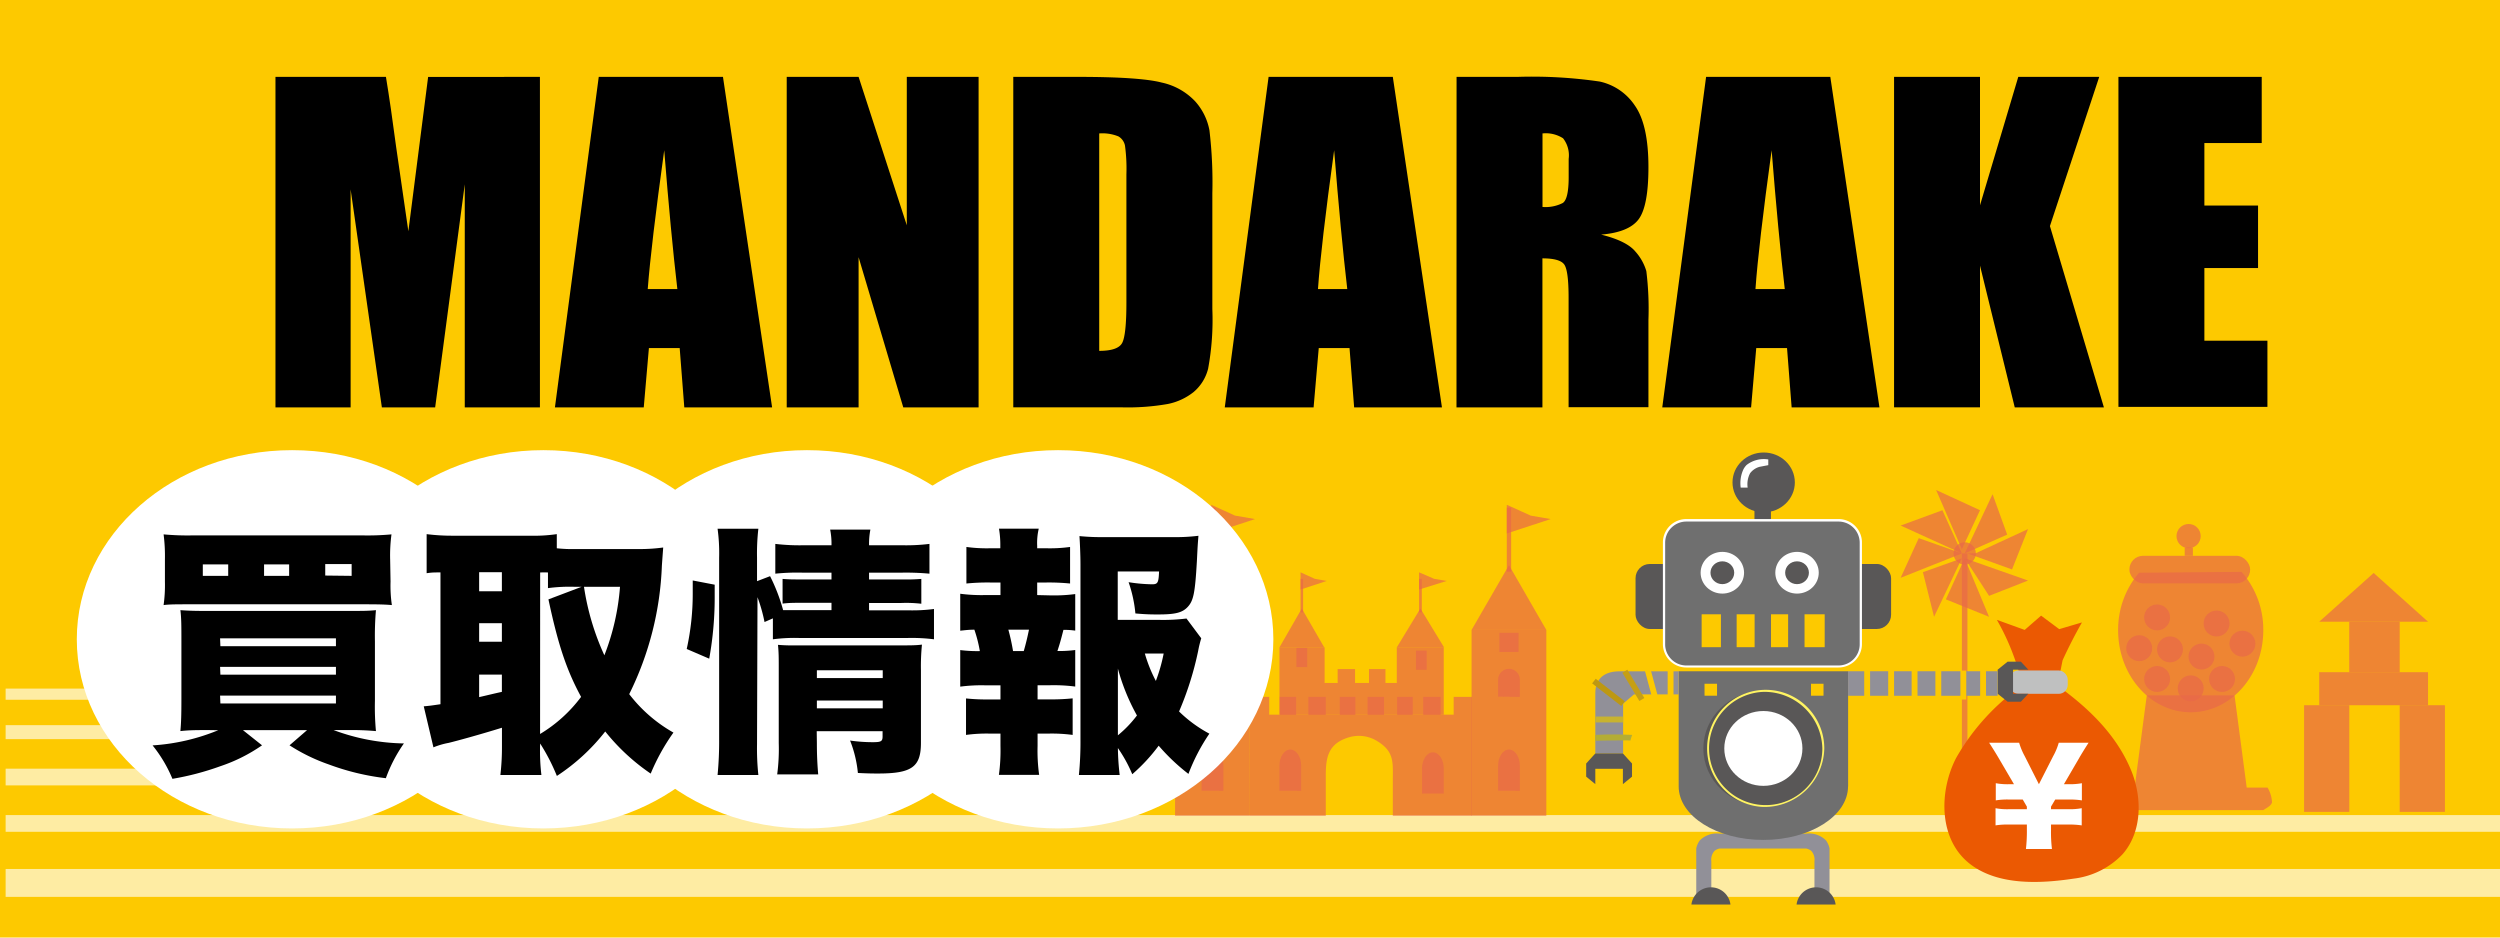
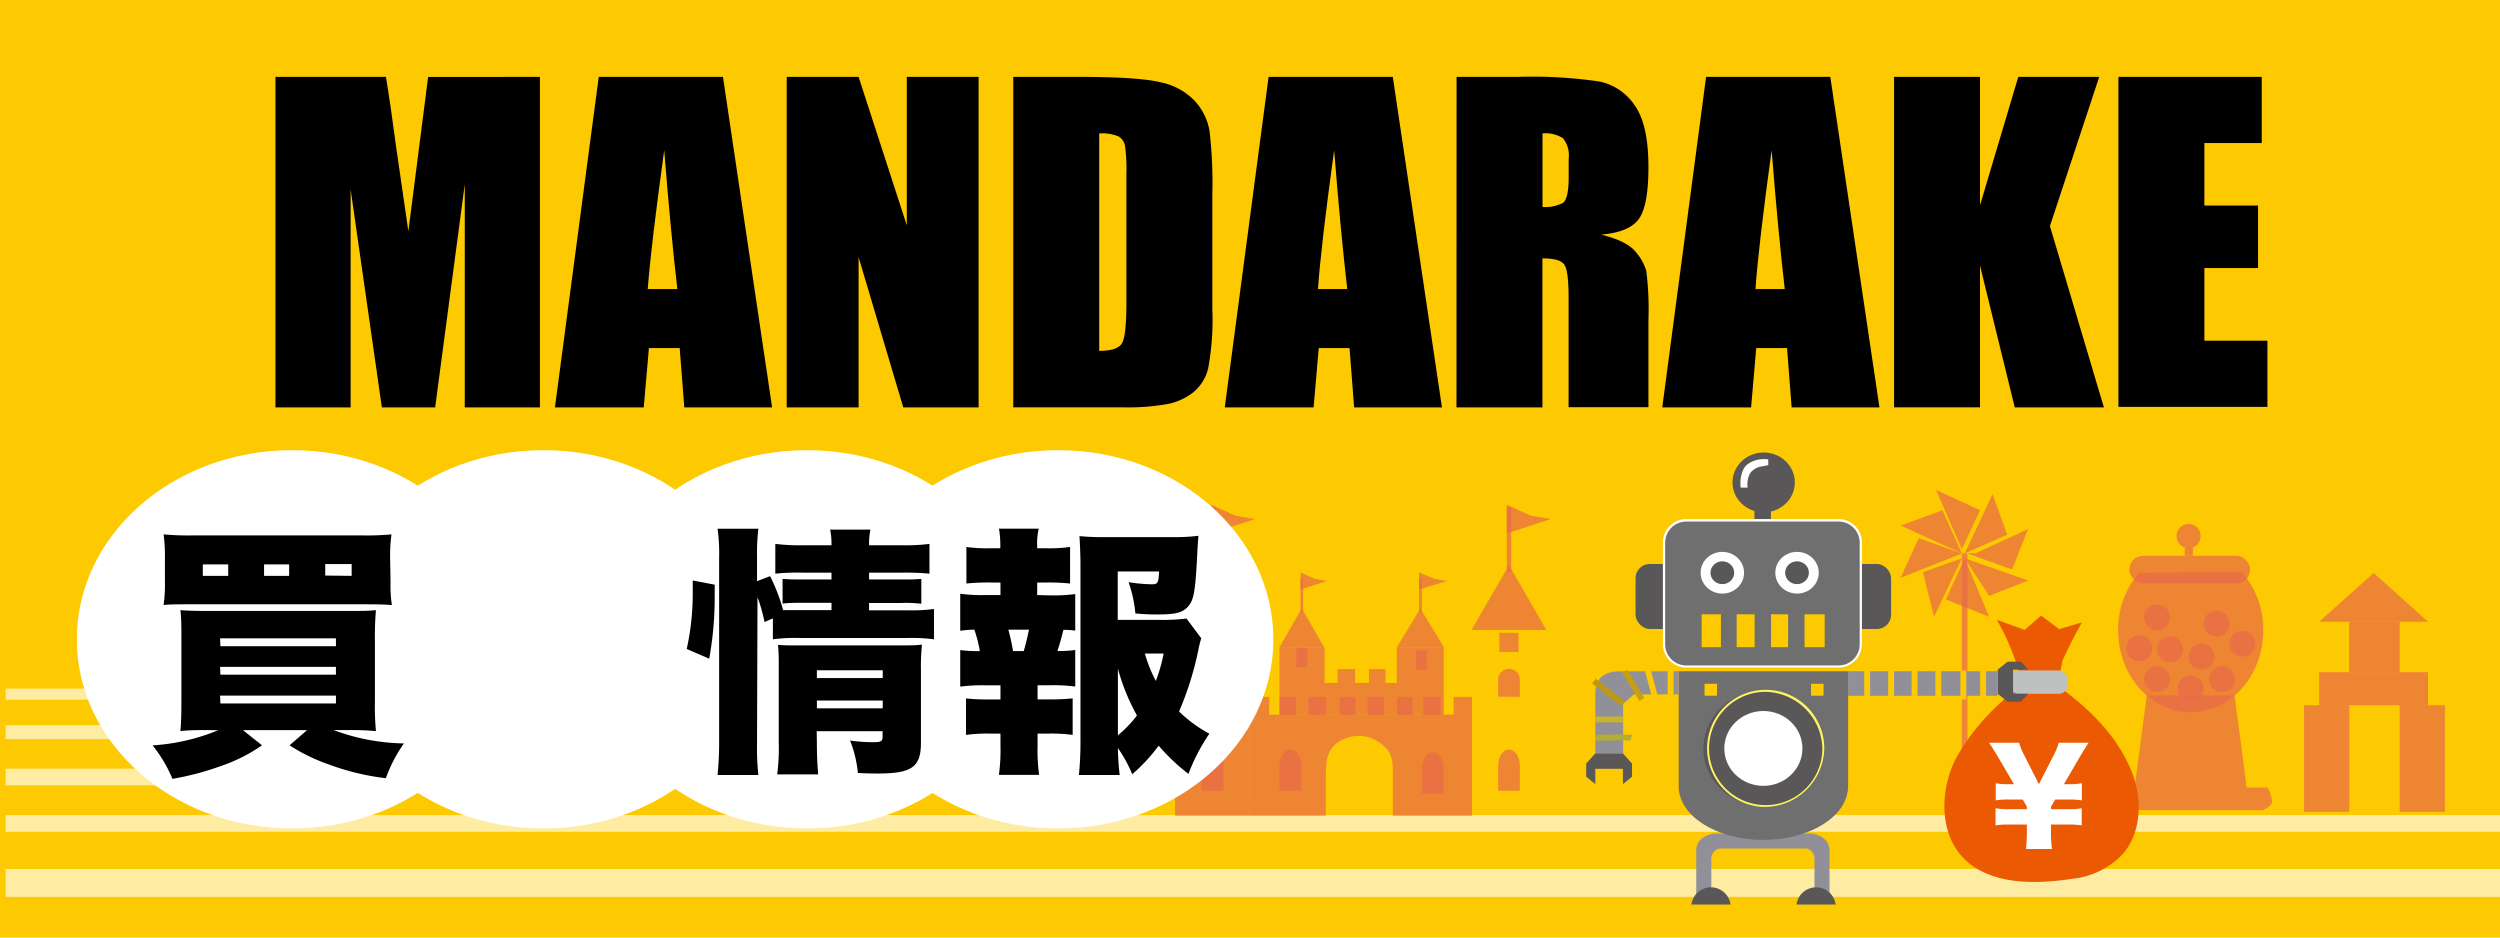
<svg xmlns="http://www.w3.org/2000/svg" id="4cbc71a6-05c1-45eb-9eef-d479bf96a96c" data-name="レイヤー 1" viewBox="0 0 320 120">
  <defs>
    <style>.e9ec3560-06a6-4cc8-987b-0bbacf5a28e4{fill:#fdc900;}.\30 6737d1e-432d-4e98-b980-af413372dc8e,.\32 758df97-299a-433b-adf1-2825a7d7be4b{fill:#fff;}.\30 6737d1e-432d-4e98-b980-af413372dc8e{opacity:0.64;}.f6bdfde5-5f0b-4f8a-9777-4f260ae5f992{fill:#e86849;opacity:0.7;}.b02f1444-aa77-42f4-be43-eae818dc0635{fill:#eb5902;}.c4a54d89-161b-4adf-80b9-a05aed0ddfa0{fill:#bfc0c0;}.\37 be434d9-d6a2-4b78-b52d-ef2f0d4ffd53{fill:#919098;}.add3ce0f-907c-4de3-80f6-0db8c6bd8ecc{fill:#595757;}.e146ba8a-51f8-46bf-acdc-da3699db8246{fill:#6f6f6f;}.\32 2bd9712-4d66-4b69-abef-72aa42e1038a{fill:#fff462;}.f27b2cb8-9b67-481e-903f-2ac9326d9981{fill:#c69f14;}.\32 181f74a-0364-4eb6-84d9-e1809df3a9c0{fill:#bd9812;}.c341ef41-e752-4bf0-b0e2-6e81a2b258a4{fill:#c8b32f;}.\36 9599df1-ea26-4e9e-ac5e-0e1f16f51a93{fill:#b4ad35;}</style>
  </defs>
  <title>TOP_smapho</title>
  <rect class="e9ec3560-06a6-4cc8-987b-0bbacf5a28e4" width="320" height="120" />
  <rect class="06737d1e-432d-4e98-b980-af413372dc8e" x="0.72" y="111.23" width="319.28" height="3.57" />
  <rect class="06737d1e-432d-4e98-b980-af413372dc8e" x="0.72" y="104.33" width="319.28" height="2.14" />
  <rect class="06737d1e-432d-4e98-b980-af413372dc8e" x="0.72" y="98.39" width="129.78" height="2.14" />
  <rect class="06737d1e-432d-4e98-b980-af413372dc8e" x="0.72" y="92.82" width="129.78" height="1.79" />
  <rect class="06737d1e-432d-4e98-b980-af413372dc8e" x="0.72" y="88.14" width="124.52" height="1.43" />
  <path class="f6bdfde5-5f0b-4f8a-9777-4f260ae5f992" d="M667.22,293.2a11.16,11.16,0,0,1,2.78,7.48c0,5.79-4.16,10.49-9.29,10.49s-9.29-4.7-9.29-10.49a11.18,11.18,0,0,1,2.68-7.37" transform="translate(-380.3 -220)" />
  <path class="f6bdfde5-5f0b-4f8a-9777-4f260ae5f992" d="M655.09,309l-1.56,11.81h-2.67a4.11,4.11,0,0,0-.57,1.89c.14.47.71.72,1.12,1H670c.41-.29,1-.53,1.12-1a4.11,4.11,0,0,0-.57-1.89h-2.67L666.32,309" transform="translate(-380.3 -220)" />
  <rect class="f6bdfde5-5f0b-4f8a-9777-4f260ae5f992" x="272.56" y="71.14" width="15.46" height="3.53" rx="1.76" ry="1.76" />
  <circle class="f6bdfde5-5f0b-4f8a-9777-4f260ae5f992" cx="280.14" cy="68.62" r="1.55" />
  <circle class="f6bdfde5-5f0b-4f8a-9777-4f260ae5f992" cx="276.11" cy="79.03" r="1.66" />
  <circle class="f6bdfde5-5f0b-4f8a-9777-4f260ae5f992" cx="277.76" cy="83.12" r="1.66" />
  <circle class="f6bdfde5-5f0b-4f8a-9777-4f260ae5f992" cx="280.41" cy="88.11" r="1.66" />
  <circle class="f6bdfde5-5f0b-4f8a-9777-4f260ae5f992" cx="276.11" cy="86.91" r="1.66" />
  <circle class="f6bdfde5-5f0b-4f8a-9777-4f260ae5f992" cx="284.42" cy="86.91" r="1.66" />
  <circle class="f6bdfde5-5f0b-4f8a-9777-4f260ae5f992" cx="281.79" cy="84.04" r="1.66" />
  <circle class="f6bdfde5-5f0b-4f8a-9777-4f260ae5f992" cx="287.03" cy="82.39" r="1.66" />
  <circle class="f6bdfde5-5f0b-4f8a-9777-4f260ae5f992" cx="283.72" cy="79.81" r="1.66" />
  <circle class="f6bdfde5-5f0b-4f8a-9777-4f260ae5f992" cx="273.82" cy="82.97" r="1.66" />
  <rect class="f6bdfde5-5f0b-4f8a-9777-4f260ae5f992" x="279.64" y="70.09" width="1.05" height="1.05" />
-   <circle class="f6bdfde5-5f0b-4f8a-9777-4f260ae5f992" cx="251.48" cy="70.84" r="1.43" />
  <polygon class="f6bdfde5-5f0b-4f8a-9777-4f260ae5f992" points="251.48 71.46 254.6 78.95 249.07 76.72 251.48 71.46" />
  <polygon class="f6bdfde5-5f0b-4f8a-9777-4f260ae5f992" points="251.12 71.46 247.56 78.95 246.13 73.24 251.12 71.46" />
  <polygon class="f6bdfde5-5f0b-4f8a-9777-4f260ae5f992" points="251.12 70.84 243.28 73.96 245.6 68.88 251.12 70.84" />
  <polygon class="f6bdfde5-5f0b-4f8a-9777-4f260ae5f992" points="251.12 70.84 243.28 67.27 248.63 65.31 251.12 70.84" />
  <polygon class="f6bdfde5-5f0b-4f8a-9777-4f260ae5f992" points="251.12 70.3 247.82 62.72 253.44 65.31 251.12 70.3" />
  <polygon class="f6bdfde5-5f0b-4f8a-9777-4f260ae5f992" points="251.48 70.84 255.05 63.26 256.92 68.43 251.48 70.84" />
  <polygon class="f6bdfde5-5f0b-4f8a-9777-4f260ae5f992" points="252.89 70.81 259.59 67.72 257.54 72.89 251.84 70.84 252.89 70.81" />
  <polygon class="f6bdfde5-5f0b-4f8a-9777-4f260ae5f992" points="251.48 71.46 259.59 74.31 254.6 76.27 251.48 71.46" />
  <rect class="f6bdfde5-5f0b-4f8a-9777-4f260ae5f992" x="251.12" y="70.84" width="0.71" height="33.13" />
  <rect class="f6bdfde5-5f0b-4f8a-9777-4f260ae5f992" x="150.41" y="80.63" width="9.57" height="23.78" />
  <polygon class="f6bdfde5-5f0b-4f8a-9777-4f260ae5f992" points="155.2 72.34 159.98 80.63 150.41 80.63 155.2 72.34" />
  <path class="f6bdfde5-5f0b-4f8a-9777-4f260ae5f992" d="M536.89,309.2V307a1.4,1.4,0,0,0-1.39-1.39h0a1.4,1.4,0,0,0-1.39,1.39v2.17Z" transform="translate(-380.3 -220)" />
  <path class="f6bdfde5-5f0b-4f8a-9777-4f260ae5f992" d="M536.89,321.22V318c0-1.13-.63-2.06-1.39-2.06h0c-.77,0-1.39.93-1.39,2.06v3.21Z" transform="translate(-380.3 -220)" />
-   <rect class="f6bdfde5-5f0b-4f8a-9777-4f260ae5f992" x="188.36" y="80.63" width="9.57" height="23.78" />
  <polygon class="f6bdfde5-5f0b-4f8a-9777-4f260ae5f992" points="193.15 72.34 197.93 80.63 188.36 80.63 193.15 72.34" />
  <path class="f6bdfde5-5f0b-4f8a-9777-4f260ae5f992" d="M574.84,309.2V307a1.4,1.4,0,0,0-1.39-1.39h0a1.4,1.4,0,0,0-1.39,1.39v2.17Z" transform="translate(-380.3 -220)" />
  <path class="f6bdfde5-5f0b-4f8a-9777-4f260ae5f992" d="M574.84,321.22V318c0-1.13-.63-2.06-1.39-2.06h0c-.77,0-1.39.93-1.39,2.06v3.21Z" transform="translate(-380.3 -220)" />
  <rect class="f6bdfde5-5f0b-4f8a-9777-4f260ae5f992" x="192.87" y="64.97" width="0.56" height="8.21" />
  <polygon class="f6bdfde5-5f0b-4f8a-9777-4f260ae5f992" points="192.87 68.28 192.87 64.61 195.93 66 198.49 66.44 192.87 68.28" />
  <rect class="f6bdfde5-5f0b-4f8a-9777-4f260ae5f992" x="155.03" y="64.97" width="0.56" height="8.21" />
  <polygon class="f6bdfde5-5f0b-4f8a-9777-4f260ae5f992" points="155.03 68.28 155.03 64.61 158.09 66 160.65 66.44 155.03 68.28" />
  <path class="f6bdfde5-5f0b-4f8a-9777-4f260ae5f992" d="M540.28,324.41H550s0-4.76,0-5.12c0-2.34.29-4.16,3.06-4.94a4.43,4.43,0,0,1,3.42.45c2.34,1.38,2.1,2.77,2.1,5.15v4.46h10.13V309.2h-2.34v2.28h-1.67V309.2h-2.23v2.28h-1.34V309.2h-2v2.28h-1.67V309.2h-2.11v2.28h-1.56V309.2h-2v2.28H550V309.2h-2.23v2.28h-1.56V309.2h-2.11v2.28h-1.34V309.2h-2.45Z" transform="translate(-380.3 -220)" />
  <polygon class="f6bdfde5-5f0b-4f8a-9777-4f260ae5f992" points="184.8 91.48 184.8 82.86 178.79 82.86 178.79 87.42 177.34 87.42 177.34 85.64 175.23 85.64 175.23 87.42 173.45 87.42 173.45 85.64 171.22 85.64 171.22 87.42 169.55 87.42 169.55 82.86 163.77 82.86 163.77 89.2 163.77 91.48 184.8 91.48" />
  <polygon class="f6bdfde5-5f0b-4f8a-9777-4f260ae5f992" points="166.63 77.89 169.5 82.86 163.77 82.86 166.63 77.89" />
  <rect class="f6bdfde5-5f0b-4f8a-9777-4f260ae5f992" x="166.47" y="74.09" width="0.33" height="4.3" />
  <polygon class="f6bdfde5-5f0b-4f8a-9777-4f260ae5f992" points="166.47 75.46 166.47 73.26 168.3 74.09 169.83 74.36 166.47 75.46" />
  <polygon class="f6bdfde5-5f0b-4f8a-9777-4f260ae5f992" points="181.81 77.89 184.84 82.86 178.79 82.86 181.81 77.89" />
  <rect class="f6bdfde5-5f0b-4f8a-9777-4f260ae5f992" x="181.64" y="74.09" width="0.35" height="4.3" />
  <polygon class="f6bdfde5-5f0b-4f8a-9777-4f260ae5f992" points="181.64 75.46 181.64 73.26 183.57 74.09 185.19 74.36 181.64 75.46" />
  <polygon class="f6bdfde5-5f0b-4f8a-9777-4f260ae5f992" points="303.83 73.34 310.79 79.58 296.86 79.58 303.83 73.34" />
  <rect class="f6bdfde5-5f0b-4f8a-9777-4f260ae5f992" x="300.7" y="79.58" width="6.46" height="6.46" />
  <rect class="f6bdfde5-5f0b-4f8a-9777-4f260ae5f992" x="296.86" y="86.04" width="13.93" height="4.23" />
  <rect class="f6bdfde5-5f0b-4f8a-9777-4f260ae5f992" x="294.92" y="90.27" width="5.79" height="13.65" />
  <rect class="f6bdfde5-5f0b-4f8a-9777-4f260ae5f992" x="307.16" y="90.27" width="5.79" height="13.65" />
  <rect class="f6bdfde5-5f0b-4f8a-9777-4f260ae5f992" x="153.81" y="81" width="2.45" height="2.45" />
  <path class="f6bdfde5-5f0b-4f8a-9777-4f260ae5f992" d="M546.85,321.22V318c0-1.13-.63-2.06-1.39-2.06h0c-.77,0-1.39.93-1.39,2.06v3.21Z" transform="translate(-380.3 -220)" />
  <rect class="f6bdfde5-5f0b-4f8a-9777-4f260ae5f992" x="165.94" y="82.93" width="1.38" height="2.45" />
  <path class="f6bdfde5-5f0b-4f8a-9777-4f260ae5f992" d="M562.32,321.57v-3.21c0-1.13.63-2.06,1.39-2.06h0c.77,0,1.39.93,1.39,2.06v3.21Z" transform="translate(-380.3 -220)" />
  <rect class="f6bdfde5-5f0b-4f8a-9777-4f260ae5f992" x="561.54" y="303.28" width="1.38" height="2.45" transform="translate(744.16 389.01) rotate(-180)" />
  <rect class="f6bdfde5-5f0b-4f8a-9777-4f260ae5f992" x="191.92" y="81" width="2.45" height="2.45" />
  <path class="b02f1444-aa77-42f4-be43-eae818dc0635" d="M639.1,307.76a28.7,28.7,0,0,0-8.41,9.25c-2.23,4.3-2.31,10.64,2,13.75,3.58,2.59,8.8,2.34,13,1.71a10.35,10.35,0,0,0,6.3-3.13c2.51-2.86,2.54-7.26,1.08-10.77-1.9-4.58-5.51-8-9.41-10.81l.65-3.24c.76-1.67,1.58-3.26,2.48-4.85l-2.91.86-2.32-1.73-2.1,1.83-3.56-1.29a30.43,30.43,0,0,1,2.34,5.15A19.14,19.14,0,0,1,639.1,307.76Z" transform="translate(-380.3 -220)" />
  <rect class="c4a54d89-161b-4adf-80b9-a05aed0ddfa0" x="257.19" y="85.82" width="7.48" height="2.99" rx="1.15" ry="1.15" />
  <path class="2758df97-299a-433b-adf1-2825a7d7be4b" d="M639.62,328.67a20.34,20.34,0,0,0,.12-2.43v-.7h-2.33a9.8,9.8,0,0,0-1.68.11v-2.2a7.93,7.93,0,0,0,1.68.13h2.33v-.33l-.53-.91h-1.77a8.83,8.83,0,0,0-1.68.11v-2.2a8.13,8.13,0,0,0,1.68.13h.65l-1.94-3.31c-.33-.57-.93-1.53-1.24-2h3.84a8.53,8.53,0,0,0,.71,1.71l1.82,3.6,1.83-3.6a8,8,0,0,0,.71-1.71h3.82c-.28.42-1.09,1.73-1.23,2l-1.93,3.31h.64a8.45,8.45,0,0,0,1.66-.13v2.2a9.73,9.73,0,0,0-1.66-.11h-1.75l-.54.91v.33h2.27a8.35,8.35,0,0,0,1.66-.13v2.2a10.6,10.6,0,0,0-1.66-.11h-2.27v.7a17.74,17.74,0,0,0,.12,2.43Z" transform="translate(-380.3 -220)" />
  <path class="7be434d9-d6a2-4b78-b52d-ef2f0d4ffd53" d="M611.46,326.71a3.05,3.05,0,0,1,2.58.88,2.73,2.73,0,0,1,.44,1v6.11h-1.93v-4.46a1.68,1.68,0,0,0-.41-1.33,1.54,1.54,0,0,0-.66-.3l-2.71,0h-5.64l-2.71,0a1.54,1.54,0,0,0-.66.3,1.68,1.68,0,0,0-.41,1.33v4.46h-1.93v-6.11a2.73,2.73,0,0,1,.44-1,3.05,3.05,0,0,1,2.58-.88h10.8" transform="translate(-380.3 -220)" />
  <path class="add3ce0f-907c-4de3-80f6-0db8c6bd8ecc" d="M601.8,335.78a2.52,2.52,0,0,0-5,0Z" transform="translate(-380.3 -220)" />
  <path class="add3ce0f-907c-4de3-80f6-0db8c6bd8ecc" d="M615.26,335.78a2.52,2.52,0,0,0-5,0Z" transform="translate(-380.3 -220)" />
  <ellipse class="add3ce0f-907c-4de3-80f6-0db8c6bd8ecc" cx="225.75" cy="61.75" rx="3.99" ry="3.83" />
  <rect class="add3ce0f-907c-4de3-80f6-0db8c6bd8ecc" x="224.57" y="64" width="2.11" height="3.94" />
  <path class="2758df97-299a-433b-adf1-2825a7d7be4b" d="M606.64,279.54s0-.71,0-.73a3.59,3.59,0,0,0-2.78.71,2.46,2.46,0,0,0-.39.53,4.19,4.19,0,0,0-.36,2.36H604a3,3,0,0,1,.31-1.83,2.27,2.27,0,0,1,1.23-.83Z" transform="translate(-380.3 -220)" />
  <path class="e146ba8a-51f8-46bf-acdc-da3699db8246" d="M616.85,320.65c0,3.79-4.85,6.86-10.84,6.86s-10.84-3.07-10.84-6.86V305.92h21.69v14.73Z" transform="translate(-380.3 -220)" />
  <rect class="add3ce0f-907c-4de3-80f6-0db8c6bd8ecc" x="209.35" y="72.19" width="32.71" height="8.32" rx="1.82" ry="1.82" />
  <rect class="e146ba8a-51f8-46bf-acdc-da3699db8246" x="213.02" y="66.64" width="25.15" height="18.68" rx="2.83" ry="2.83" />
  <path class="2758df97-299a-433b-adf1-2825a7d7be4b" d="M615.63,305.44H596.15a3,3,0,0,1-3-3v-13a3,3,0,0,1,3-3h19.48a3,3,0,0,1,3,3v13A3,3,0,0,1,615.63,305.44Zm-19.48-18.68a2.71,2.71,0,0,0-2.71,2.71v13a2.71,2.71,0,0,0,2.71,2.71h19.48a2.71,2.71,0,0,0,2.71-2.71v-13a2.71,2.71,0,0,0-2.71-2.71Z" transform="translate(-380.3 -220)" />
  <path class="7be434d9-d6a2-4b78-b52d-ef2f0d4ffd53" d="M595.17,308.88h-5.72l-1.39,1.19v6.38H584.5v-4.65q0-1.53,0-3.06c0-2,1.29-2.82,3.12-2.81h7.55Z" transform="translate(-380.3 -220)" />
  <polygon class="add3ce0f-907c-4de3-80f6-0db8c6bd8ecc" points="205.71 96.44 204.2 96.44 203.03 97.73 203.03 99.41 204.2 100.37 204.2 98.41 205.71 98.41 206.23 98.41 207.73 98.41 207.73 100.37 208.9 99.41 208.9 97.73 207.73 96.44 206.23 96.44 205.71 96.44" />
  <rect class="e9ec3560-06a6-4cc8-987b-0bbacf5a28e4" x="218.18" y="87.52" width="1.6" height="1.53" />
  <rect class="e9ec3560-06a6-4cc8-987b-0bbacf5a28e4" x="231.81" y="87.52" width="1.6" height="1.53" />
  <ellipse class="add3ce0f-907c-4de3-80f6-0db8c6bd8ecc" cx="225.71" cy="95.8" rx="7.68" ry="7.36" />
  <path class="22bd9712-4d66-4b69-abef-72aa42e1038a" d="M606,323.29a7.5,7.5,0,1,1,7.81-7.49A7.66,7.66,0,0,1,606,323.29Zm0-14.73a7.25,7.25,0,1,0,7.56,7.24A7.41,7.41,0,0,0,606,308.56Z" transform="translate(-380.3 -220)" />
  <ellipse class="2758df97-299a-433b-adf1-2825a7d7be4b" cx="225.71" cy="95.8" rx="5" ry="4.79" />
  <rect class="e9ec3560-06a6-4cc8-987b-0bbacf5a28e4" x="591.23" y="305.18" width="0.75" height="4.08" transform="translate(-439.86 -55.51) rotate(-15.08)" />
  <polygon class="f27b2cb8-9b67-481e-903f-2ac9326d9981" points="209.84 89.73 207.66 86.11 208.3 85.72 210.48 89.35 209.84 89.73" />
  <rect class="2181f74a-0364-4eb6-84d9-e1809df3a9c0" x="585.81" y="306.26" width="0.75" height="4.72" transform="translate(-397.2 362.75) rotate(-52.21)" />
  <rect class="c341ef41-e752-4bf0-b0e2-6e81a2b258a4" x="204.2" y="91.72" width="3.56" height="0.75" />
  <path class="69599df1-ea26-4e9e-ac5e-0e1f16f51a93" d="M584.5,314.82l0-.75a44.77,44.77,0,0,1,4.72,0l-.25.71.12-.35-.1.36C588.7,314.75,586.19,314.78,584.5,314.82Z" transform="translate(-380.3 -220)" />
  <rect class="e9ec3560-06a6-4cc8-987b-0bbacf5a28e4" x="213.46" y="85.83" width="0.75" height="3.22" />
  <polygon class="add3ce0f-907c-4de3-80f6-0db8c6bd8ecc" points="255.7 87.03 255.7 85.72 256.98 84.69 258.67 84.69 259.63 85.72 257.67 85.72 257.67 87.03 257.67 87.48 257.67 88.8 259.63 88.8 258.67 89.82 256.98 89.82 255.7 88.8 255.7 87.48 255.7 87.03" />
  <ellipse class="2758df97-299a-433b-adf1-2825a7d7be4b" cx="220.46" cy="73.31" rx="2.78" ry="2.67" />
  <ellipse class="add3ce0f-907c-4de3-80f6-0db8c6bd8ecc" cx="220.46" cy="73.31" rx="1.52" ry="1.46" />
  <ellipse class="2758df97-299a-433b-adf1-2825a7d7be4b" cx="230.02" cy="73.31" rx="2.78" ry="2.67" />
  <ellipse class="add3ce0f-907c-4de3-80f6-0db8c6bd8ecc" cx="230.02" cy="73.31" rx="1.52" ry="1.46" />
  <rect class="e9ec3560-06a6-4cc8-987b-0bbacf5a28e4" x="217.81" y="78.63" width="15.75" height="4.21" />
  <rect class="e146ba8a-51f8-46bf-acdc-da3699db8246" x="220.28" y="77.99" width="2.01" height="5.77" />
  <rect class="e146ba8a-51f8-46bf-acdc-da3699db8246" x="224.59" y="77.26" width="2.1" height="6.5" />
  <rect class="e146ba8a-51f8-46bf-acdc-da3699db8246" x="228.88" y="77.99" width="2.1" height="5.77" />
  <rect class="7be434d9-d6a2-4b78-b52d-ef2f0d4ffd53" x="236.55" y="85.92" width="19.14" height="3.14" />
  <rect class="e9ec3560-06a6-4cc8-987b-0bbacf5a28e4" x="238.62" y="84.43" width="0.75" height="7.51" />
  <rect class="e9ec3560-06a6-4cc8-987b-0bbacf5a28e4" x="241.69" y="84.43" width="0.75" height="7.51" />
  <rect class="e9ec3560-06a6-4cc8-987b-0bbacf5a28e4" x="244.69" y="84.43" width="0.75" height="7.51" />
  <rect class="e9ec3560-06a6-4cc8-987b-0bbacf5a28e4" x="247.73" y="85.83" width="0.75" height="3.71" />
  <rect class="e9ec3560-06a6-4cc8-987b-0bbacf5a28e4" x="250.93" y="85.83" width="0.75" height="3.71" />
  <rect class="e9ec3560-06a6-4cc8-987b-0bbacf5a28e4" x="253.46" y="85.83" width="0.75" height="3.71" />
  <ellipse class="2758df97-299a-433b-adf1-2825a7d7be4b" cx="37.39" cy="81.83" rx="27.56" ry="24.21" />
  <ellipse class="2758df97-299a-433b-adf1-2825a7d7be4b" cx="69.55" cy="81.83" rx="27.56" ry="24.21" />
  <ellipse class="2758df97-299a-433b-adf1-2825a7d7be4b" cx="103.29" cy="81.83" rx="27.56" ry="24.21" />
  <ellipse class="2758df97-299a-433b-adf1-2825a7d7be4b" cx="135.43" cy="81.83" rx="27.56" ry="24.21" />
  <path d="M407,313.45c-1.51,0-2.44,0-3.61.13.1-1.1.13-2.17.13-4.08v-7.4c0-1.84,0-3-.13-4,1,.07,1.74.1,3.28.1h18.14c1.84,0,2.64,0,3.61-.1a39,39,0,0,0-.13,4v7.6a34,34,0,0,0,.13,3.88,35.37,35.37,0,0,0-3.58-.13H423a26.91,26.91,0,0,0,9,1.71,18.71,18.71,0,0,0-2.31,4.45,31.34,31.34,0,0,1-7.33-1.77,23.33,23.33,0,0,1-5-2.44l2.24-1.94h-8.2l2.44,1.94a21,21,0,0,1-5.35,2.68,35,35,0,0,1-6.12,1.61,17.38,17.38,0,0,0-2.54-4.28,26.36,26.36,0,0,0,8.4-1.94Zm23.29-19a17.08,17.08,0,0,0,.17,3c-.77-.07-1.64-.1-3.35-.1H404.59c-1.67,0-2.64,0-3.35.1a18.29,18.29,0,0,0,.17-3v-2.84a21.62,21.62,0,0,0-.17-3.21,33.66,33.66,0,0,0,3.81.13h21.55a33.28,33.28,0,0,0,3.81-.13,20.29,20.29,0,0,0-.17,3.21Zm-20.78-2.21h-3.25v1.47h3.25Zm-1,10.47h14.79v-1H408.47Zm0,3.65h14.79v-1H408.47Zm0,3.68h14.79v-1H408.47Zm8.8-17.8h-3.21v1.47h3.21Zm8,1.47V292.2h-3.38v1.47Z" transform="translate(-380.3 -220)" />
-   <path d="M449.43,315.42a26.1,26.1,0,0,0,.17,3.78h-5.25a31.11,31.11,0,0,0,.2-3.71v-2.34c-2.91.9-5.72,1.67-6.83,1.94a9.76,9.76,0,0,0-1.94.57l-1.24-5.25c.77-.07,1-.1,2.14-.27V293.27c-.84,0-1.07,0-1.77.1v-5a26,26,0,0,0,3.41.2h9.8a20.56,20.56,0,0,0,3.45-.2v1.81a18.52,18.52,0,0,0,2.41.1h8.3a22,22,0,0,0,2.91-.2c-.07.94-.1,1.34-.17,2.34a40.32,40.32,0,0,1-4.18,16.43,18.78,18.78,0,0,0,5.66,4.92,26.71,26.71,0,0,0-2.91,5.25,26.53,26.53,0,0,1-5.82-5.39,25.66,25.66,0,0,1-6.19,5.69,25.19,25.19,0,0,0-2.14-4.15Zm-7.8-19.74h2.91v-2.44h-2.91Zm0,6.46h2.91v-2.37h-2.91Zm0,7.09c.9-.2,1.84-.44,2.91-.67v-2.21h-2.91Zm7.8,4.72a18.25,18.25,0,0,0,5.25-4.75c-1.87-3.45-2.94-6.66-4.18-12.48l4.25-1.61h-.9a21.08,21.08,0,0,0-3.41.17v-2a8.86,8.86,0,0,0-1,0Zm5.62-18.84a32.52,32.52,0,0,0,2.61,8.77,30.29,30.29,0,0,0,2-8.77Z" transform="translate(-380.3 -220)" />
  <path d="M468.2,303.07a32.68,32.68,0,0,0,.77-7.19V294.3l2.81.54v1.3a43.91,43.91,0,0,1-.7,8.17Zm9,12.18a32,32,0,0,0,.17,3.95h-5.22a45.09,45.09,0,0,0,.2-4.62V291.39a23,23,0,0,0-.2-3.71h5.22a28,28,0,0,0-.17,3.71v3l1.67-.64a23,23,0,0,1,1.67,4.35c.6,0,1,0,1.94,0h4.25v-.94h-3.68c-1.27,0-1.71,0-2.58.1V294.1c.9.07,1.3.07,2.61.07h3.65v-.87h-3.68a27.54,27.54,0,0,0-3.51.13v-3.81a26.64,26.64,0,0,0,3.81.17h3.38a9.14,9.14,0,0,0-.17-2h5.15a9.51,9.51,0,0,0-.17,2h4.08a24.57,24.57,0,0,0,3.65-.17v3.81a32.92,32.92,0,0,0-3.58-.13h-4.15v.87h4.25a23.26,23.26,0,0,0,2.44-.07v3.18a16.86,16.86,0,0,0-2.54-.1h-4.15v.94h5a20.92,20.92,0,0,0,3.31-.17v3.88a22.83,22.83,0,0,0-3.31-.17h-14a21.2,21.2,0,0,0-3.31.17v-2.68l-1.07.47a20.81,20.81,0,0,0-.9-3.18Zm7.66-.13c0,1.64.07,2.84.17,4h-5.25a24.67,24.67,0,0,0,.2-4v-9.8c0-1,0-1.84-.1-2.78a22.06,22.06,0,0,0,2.24.07h13.25c1.44,0,2.17,0,2.94-.1a28.21,28.21,0,0,0-.13,3.28v9.3c0,3.08-1.17,3.92-5.49,3.92-.6,0-1.2,0-2.58-.07a15.26,15.26,0,0,0-1-4.15A20.55,20.55,0,0,0,492,315c1.07,0,1.27-.1,1.27-.74v-.67h-8.43Zm8.43-8.33v-1h-8.43v1Zm0,3.88v-1h-8.43v1Z" transform="translate(-380.3 -220)" />
  <path d="M514.75,296.21a20.59,20.59,0,0,0,3.18-.17v4.68a10.4,10.4,0,0,0-1.51-.1c-.4,1.57-.47,1.77-.77,2.71a15.39,15.39,0,0,0,2.28-.13v4.68a21.67,21.67,0,0,0-3.18-.17h-1.64v1.81h1.41a26.25,26.25,0,0,0,3.08-.13v4.68a20.24,20.24,0,0,0-3.08-.17h-1.41v1.57a22.62,22.62,0,0,0,.2,3.71h-5.15a23,23,0,0,0,.2-3.71v-1.57h-1.41a19.51,19.51,0,0,0-3,.17V309.4a26,26,0,0,0,3,.13h1.41v-1.81h-2a20.92,20.92,0,0,0-3.15.17v-4.68a17.36,17.36,0,0,0,2.51.13,17.36,17.36,0,0,0-.7-2.74c-.77,0-1.2.07-1.81.13V296a20.92,20.92,0,0,0,3.15.17h2v-1.61H507a27.5,27.5,0,0,0-3,.13v-4.68a19,19,0,0,0,3,.17h1.34v-.3a12.36,12.36,0,0,0-.17-2.21h5.09a8,8,0,0,0-.2,2.21v.3h1.21a18.74,18.74,0,0,0,3-.17v4.68a27.89,27.89,0,0,0-3-.13h-1.21v1.61Zm-3.41,7.13c.27-.94.44-1.64.67-2.74h-2.64a26.8,26.8,0,0,1,.6,2.74Zm22.72-1.64a14.58,14.58,0,0,0-.4,1.64,40.44,40.44,0,0,1-2.44,7.73,16.9,16.9,0,0,0,3.88,2.84,24.51,24.51,0,0,0-2.68,5.15,25.87,25.87,0,0,1-3.81-3.61,22.62,22.62,0,0,1-3.38,3.65,18,18,0,0,0-1.84-3.35,32.32,32.32,0,0,0,.23,3.45h-5.22a43.29,43.29,0,0,0,.2-4.62V292.23c0-1.14-.07-2.74-.13-3.61a27.75,27.75,0,0,0,3.08.13h8.77a23.89,23.89,0,0,0,3.38-.17c-.1,1.27-.1,1.27-.2,3.28-.23,4-.43,5-1.14,5.79s-1.64,1-3.85,1c-.7,0-1.47,0-2.88-.13a16.77,16.77,0,0,0-.87-4,21,21,0,0,0,3,.27c.74,0,.84-.2.9-1.64h-5.29v6.19h5.12a24,24,0,0,0,3.68-.17Zm-10.67,12.42a14.76,14.76,0,0,0,2.44-2.54,26.55,26.55,0,0,1-2.44-6Zm3.45-10.47a18.33,18.33,0,0,0,1.41,3.51,21.65,21.65,0,0,0,1-3.51Z" transform="translate(-380.3 -220)" />
  <path d="M449.41,229.84v42.31h-9.62V243.59L436,272.15h-6.82l-4-27.91v27.91h-9.62V229.84H429.7q.63,3.82,1.31,9l1.56,10.76,2.53-19.75Z" transform="translate(-380.3 -220)" />
  <path d="M472.84,229.84l6.29,42.31H467.89l-.59-7.6h-3.94l-.66,7.6H451.33l5.61-42.31ZM467,257q-.84-7.19-1.68-17.77-1.68,12.15-2.11,17.77Z" transform="translate(-380.3 -220)" />
  <path d="M505.56,229.84v42.31h-9.64l-5.72-19.23v19.23H481V229.84h9.2l6.17,19v-19Z" transform="translate(-380.3 -220)" />
-   <path d="M510,229.84h8.23q8,0,10.78.73a8.27,8.27,0,0,1,4.27,2.4,7.62,7.62,0,0,1,1.83,3.72,56.42,56.42,0,0,1,.37,8.06v14.82a34.47,34.47,0,0,1-.54,7.62,5.73,5.73,0,0,1-1.87,3,7.75,7.75,0,0,1-3.29,1.52,29.71,29.71,0,0,1-5.91.43H510Zm11,7.24v27.83q2.38,0,2.93-1t.55-5.19V242.33a22.19,22.19,0,0,0-.18-3.68,1.75,1.75,0,0,0-.84-1.19A5.44,5.44,0,0,0,521,237.08Z" transform="translate(-380.3 -220)" />
+   <path d="M510,229.84h8.23q8,0,10.78.73a8.27,8.27,0,0,1,4.27,2.4,7.62,7.62,0,0,1,1.83,3.72,56.42,56.42,0,0,1,.37,8.06v14.82a34.47,34.47,0,0,1-.54,7.62,5.73,5.73,0,0,1-1.87,3,7.75,7.75,0,0,1-3.29,1.52,29.71,29.71,0,0,1-5.91.43H510Zm11,7.24v27.83q2.38,0,2.93-1t.55-5.19V242.33a22.19,22.19,0,0,0-.18-3.68,1.75,1.75,0,0,0-.84-1.19A5.44,5.44,0,0,0,521,237.08" transform="translate(-380.3 -220)" />
  <path d="M558.58,229.84l6.29,42.31H553.63l-.59-7.6H549.1l-.66,7.6H537.07l5.61-42.31ZM552.75,257q-.84-7.19-1.68-17.77Q549.39,251.43,549,257Z" transform="translate(-380.3 -220)" />
  <path d="M566.74,229.84h7.79a59.59,59.59,0,0,1,10.54.6,7.26,7.26,0,0,1,4.49,3.07q1.74,2.47,1.74,7.88,0,4.94-1.23,6.64t-4.83,2q3.27.81,4.39,2.17a6.49,6.49,0,0,1,1.4,2.5,39.46,39.46,0,0,1,.27,6.26v11.16H581.08V258.09q0-3.4-.54-4.21t-2.81-.81v19.08h-11Zm11,7.24v9.41a4.84,4.84,0,0,0,2.6-.51q.75-.51.75-3.31v-2.33a3.53,3.53,0,0,0-.72-2.64A4.09,4.09,0,0,0,577.74,237.08Z" transform="translate(-380.3 -220)" />
  <path d="M614.58,229.84l6.29,42.31H609.63l-.59-7.6H605.1l-.66,7.6H593.07l5.61-42.31ZM608.75,257q-.84-7.19-1.68-17.77Q605.39,251.43,605,257Z" transform="translate(-380.3 -220)" />
  <path d="M649,229.84l-6.31,19.1,6.91,23.21H638.19L633.74,254v18.14h-11V229.84h11v16.44l4.9-16.44Z" transform="translate(-380.3 -220)" />
  <path d="M651.46,229.84H669.8v8.47h-7.34v8h6.87v8h-6.87v9.3h8.07v8.47H651.46Z" transform="translate(-380.3 -220)" />
</svg>